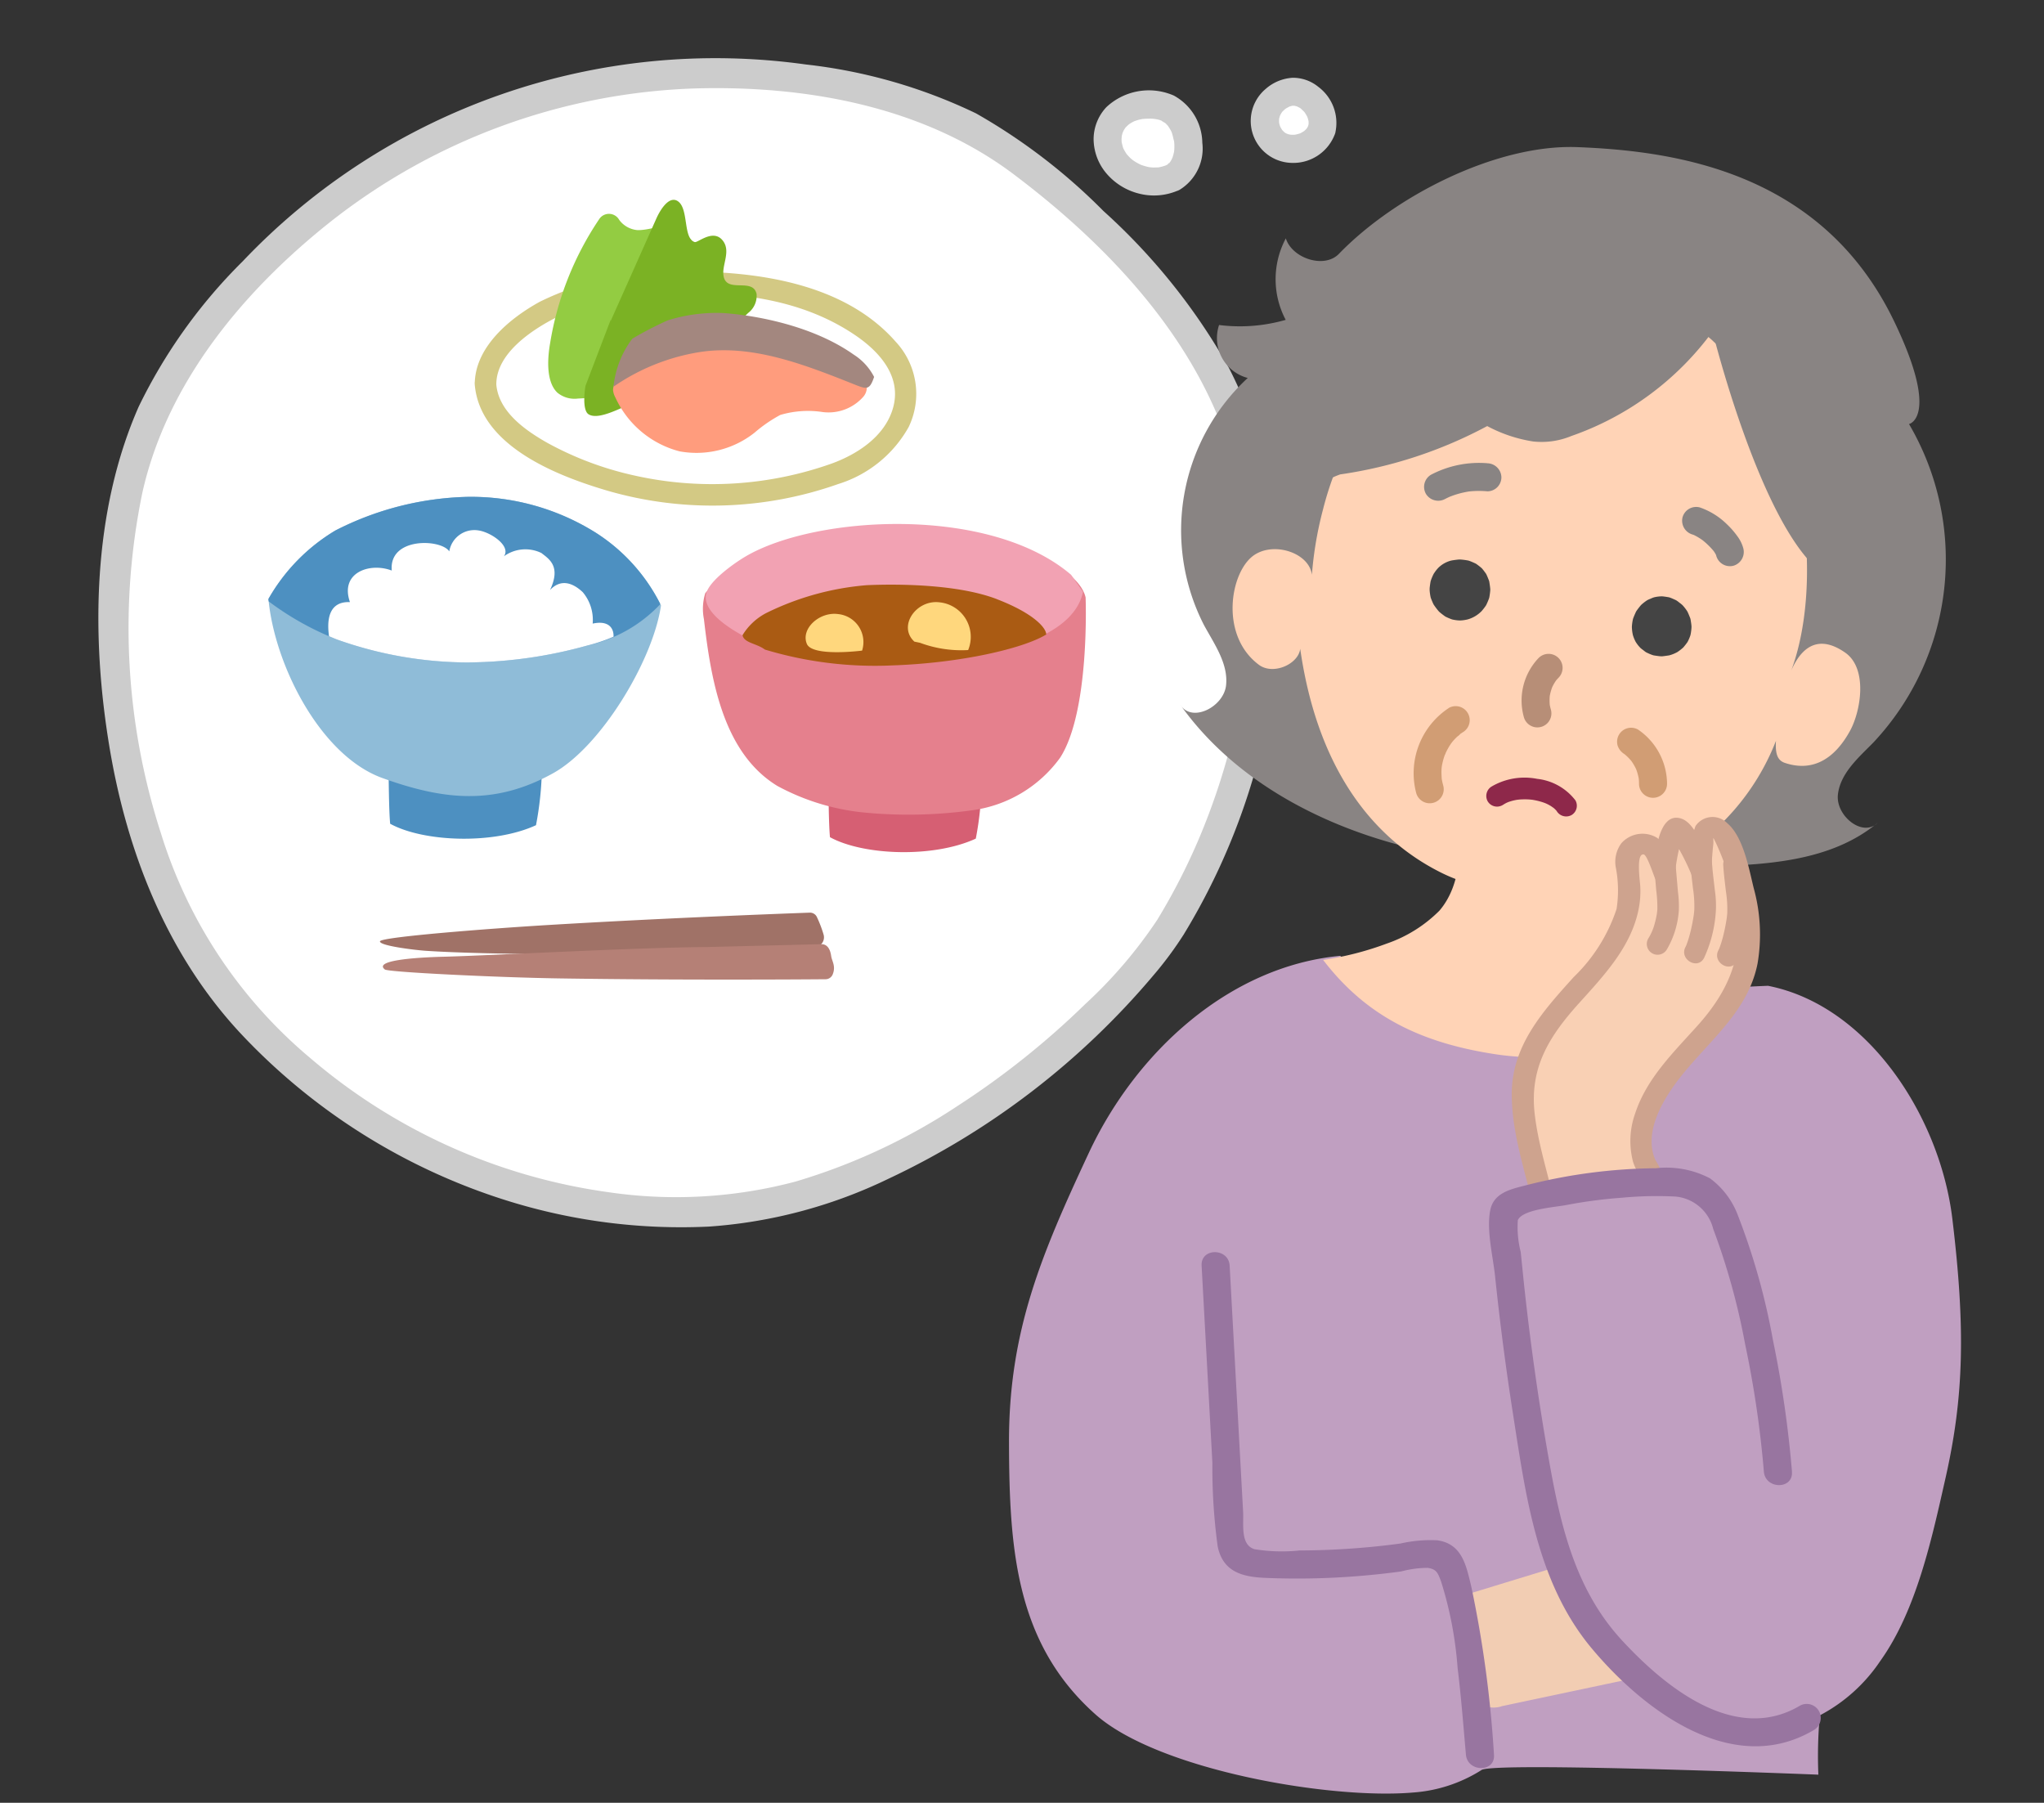
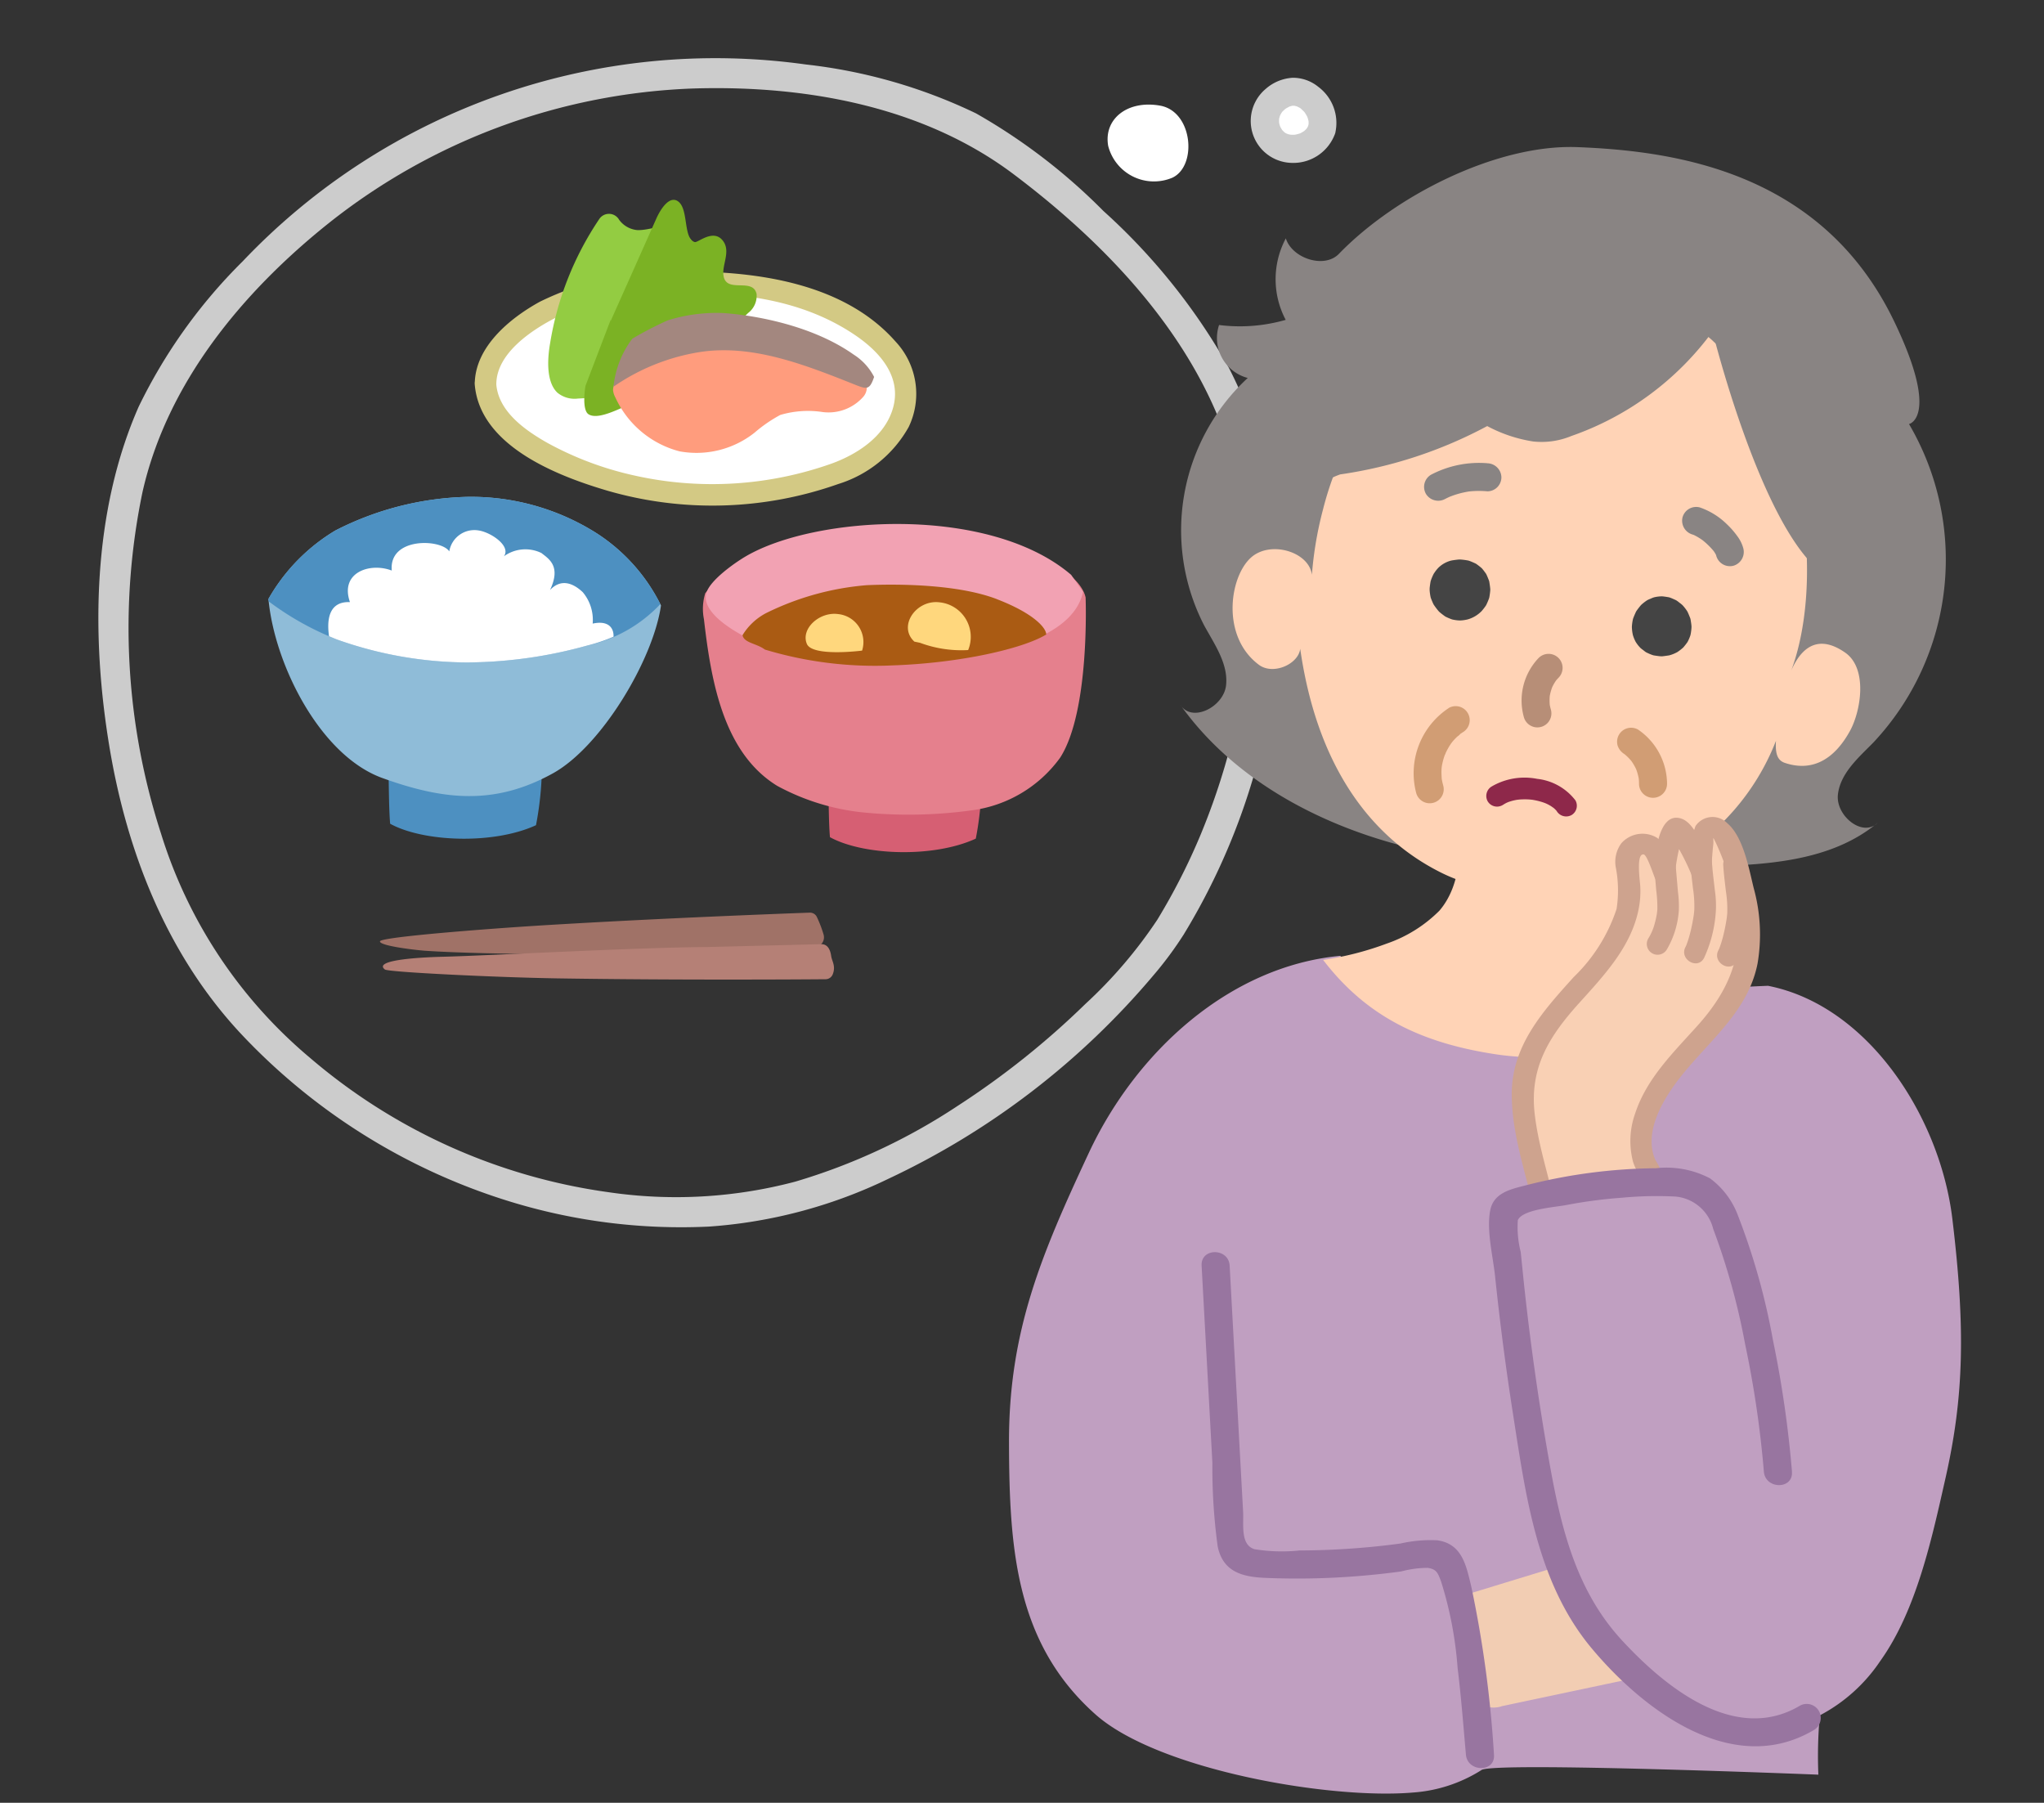
<svg xmlns="http://www.w3.org/2000/svg" width="142.15" height="125.361" viewBox="0 0 142.15 125.361">
  <rect x="0" y="0" width="142.15" height="125.361" fill="#333333" stroke="none" />
  <defs>
    <clipPath id="a">
      <rect width="142.15" height="125.361" transform="translate(0 0)" fill="none" />
    </clipPath>
  </defs>
  <g clip-path="url(#a)">
-     <path d="M81.416,64.449c6.8-11.112,9.215-27.266,2.952-38.69C80.494,18.691,72.708,12.1,68.412,9.393S52.186,3.359,40.181,6.12A44.942,44.942,0,0,0,11.95,26.168C6.079,35.342,6.54,54.752,14,66.673c4.093,6.545,16.5,18.16,34.777,17.593C63.787,83.8,78.134,69.811,81.416,64.449" fill="#fff" />
    <path d="M82.323,64.979A45.875,45.875,0,0,0,88.938,38.27,32.165,32.165,0,0,0,85.45,25.554a43.08,43.08,0,0,0-8.716-10.886,40.841,40.841,0,0,0-8.858-6.785,36.65,36.65,0,0,0-11.839-3.4A45.329,45.329,0,0,0,16.885,18.164,36.841,36.841,0,0,0,9.642,28.286C6.425,35.6,6.323,44.232,7.62,51.993c1.22,7.294,3.994,14.354,9.068,19.82A42.975,42.975,0,0,0,35.4,83.532a40.516,40.516,0,0,0,13.915,1.761A34.041,34.041,0,0,0,61.79,81.967,54.235,54.235,0,0,0,80.212,67.826a25.163,25.163,0,0,0,2.111-2.847c.715-1.152-1.1-2.207-1.813-1.06a32.155,32.155,0,0,1-5.026,5.892,57.25,57.25,0,0,1-8.863,7.076,41.976,41.976,0,0,1-11.309,5.28A32.324,32.324,0,0,1,42.3,82.9a40.407,40.407,0,0,1-20.748-9.347A33.116,33.116,0,0,1,11.2,57.971a46.442,46.442,0,0,1-1.3-23.707c1.7-7.611,6.953-13.945,12.947-18.735a43.224,43.224,0,0,1,25.39-9.376C56,5.917,64.2,7.379,70.494,12.117c6.785,5.108,13.16,11.89,15.37,20.283,2.226,8.449.93,17.735-2.4,25.721a43.555,43.555,0,0,1-2.958,5.8,1.051,1.051,0,0,0,1.813,1.06" fill="#ccc" />
    <path d="M27.014,53.229c.025.849.025,3.049.12,4.053,2.327,1.277,7.2,1.457,10.142.1a22.827,22.827,0,0,0,.41-3.874" fill="#4d90c1" />
    <path d="M32.5,34.55a16.336,16.336,0,0,1,8.9,2.471A12.586,12.586,0,0,1,45.969,42.1c-.546,3.8-4.168,9.833-7.527,11.682C34.423,56,30.9,55.659,26.586,54.1s-7.5-7.882-7.917-12.451a13.069,13.069,0,0,1,4.654-4.76A21.187,21.187,0,0,1,32.5,34.55" fill="#8fbcd8" />
    <path d="M40.847,44.886a9.87,9.87,0,0,0,5.063-2.864c0-.025-.014-.056-.021-.083A12.66,12.66,0,0,0,41.4,37.022a16.334,16.334,0,0,0-8.9-2.472,21.223,21.223,0,0,0-9.18,2.342,13.079,13.079,0,0,0-4.654,4.76c0,.055.015.113.022.169a20.148,20.148,0,0,0,4.767,2.656,27.312,27.312,0,0,0,9.206,1.585,31.576,31.576,0,0,0,8.183-1.176" fill="#4d90c1" />
    <path d="M32.664,46.062a31.576,31.576,0,0,0,8.183-1.176,11.216,11.216,0,0,0,1.821-.613c.026-.625-.376-1.145-1.451-.909a2.985,2.985,0,0,0-.69-2.186c-.691-.652-1.522-.95-2.276-.149.78-1.654-.064-2.153-.6-2.574a2.542,2.542,0,0,0-2.608.23c.518-.71-.9-1.674-1.765-1.8a1.768,1.768,0,0,0-2.033,1.457c-.562-.869-4.212-1.016-4,1.333-1.513-.581-3.628.125-2.908,2.194-1.754-.073-1.532,1.785-1.455,2.372.191.081.382.162.581.239a27.332,27.332,0,0,0,9.206,1.585" fill="#fff" />
    <path d="M57.6,54.163c.025.85.025,3.049.12,4.053,2.327,1.277,7.2,1.457,10.142.1a22.827,22.827,0,0,0,.41-3.874" fill="#d65f73" />
    <path d="M75.5,41.554c-.433-2.081-5.6-4.776-11.891-4.953-4.82-.136-11.1.614-14.56,4.646a3.673,3.673,0,0,0-.094,1.807c.5,4.352,1.367,9.306,5.1,11.595a15.967,15.967,0,0,0,5.973,1.846,32.225,32.225,0,0,0,7.551-.146,9.032,9.032,0,0,0,6.144-3.655c2.087-3.223,1.776-11.14,1.776-11.14" fill="#e5808d" />
    <path d="M74.493,39.973C68.822,35.117,56.7,35.833,51.842,38.7c-.786.464-2.436,1.636-2.71,2.506-.609,1.931,4.353,4.072,6.341,4.45a35.431,35.431,0,0,0,14.781-.665c2.4-.6,4.654-1.841,5.063-3.836Z" fill="#f2a2b3" />
    <path d="M69.333,41.664c-2.659-1.023-6.751-1.074-9.052-.972a19.292,19.292,0,0,0-7.007,1.944,4.2,4.2,0,0,0-1.636,1.534c.11.545.984.567,1.559,1a26.5,26.5,0,0,0,8.874,1.1c4.763-.164,9.1-1.176,10.689-2.148,0-.46-.872-1.472-3.427-2.455" fill="#aa5b13" />
    <path d="M63.592,44.617c-1.178-1.068.132-2.965,1.789-2.728a2.415,2.415,0,0,1,1.95,3.314,8.253,8.253,0,0,1-3.352-.506" fill="#ffd77d" />
    <path d="M59.953,45.245A1.956,1.956,0,0,0,58.275,42.7c-1.3-.171-2.6,1.033-2.161,2.076.387.913,3.839.466,3.839.466" fill="#ffd77d" />
    <path d="M26.425,65.458c-.046.306,2.38.6,3.13.654,4.366.3,14.572.309,18.837.086l8.26-.334a.685.685,0,0,0,.63-.855,8.143,8.143,0,0,0-.465-1.226.529.529,0,0,0-.5-.32c-1.793.065-10.079.373-18.134.856-4.083.245-11.712.833-11.758,1.139" fill="#a07267" />
    <path d="M26.768,67.417c-.776-.6,1.829-.833,4.111-.889,3.037-.074,13.426-.647,18.3-.673l7.946-.2c.443,0,.621.4.68.827.049.356.337.693.107,1.271a.54.54,0,0,1-.5.341c-1.836.015-10.322.07-18.579-.059-4.186-.065-11.823-.429-12.071-.621" fill="#b58076" />
    <path d="M91.922,8.995a2.118,2.118,0,0,1-3.3.885,2,2,0,0,1,.654-3.351c1.547-.683,3.04,1.166,2.644,2.466" fill="#fff" />
    <path d="M90.982,8.736c-.028.088-.119.243.031-.051-.017.034-.032.07-.05.1-.041.079-.093.15-.141.225.174-.271.094-.119.032-.05-.026.028-.052.055-.08.082s-.065.059-.1.089c-.144.131.195-.137.061-.047a2.562,2.562,0,0,1-.228.143c-.034.018-.069.036-.1.052-.206.1.2-.074.054-.022a2.738,2.738,0,0,1-.526.132l.259-.035a2.313,2.313,0,0,1-.576,0l.259.035a2,2,0,0,1-.3-.063c-.049-.014-.1-.034-.144-.049.308.094.146.065.06.021s-.152-.093-.228-.141c.269.169.118.094.048.029-.038-.035-.074-.072-.109-.109s-.065-.078-.1-.116c.22.25.09.118.042.044a2.2,2.2,0,0,1-.128-.227c-.1-.2.076.21.026.063-.016-.046-.033-.092-.047-.14a2.313,2.313,0,0,1-.062-.286c.012.086.024.173.035.259a2.131,2.131,0,0,1,0-.547c-.011.086-.023.172-.035.259A2.188,2.188,0,0,1,89,8.1c.013-.041.028-.082.042-.123.061-.184-.107.22-.032.077a2.411,2.411,0,0,1,.153-.266c.048-.069.15-.149-.058.071.037-.039.07-.082.107-.12.067-.071.143-.131.215-.2-.235.215-.1.074-.021.025.05-.033.1-.064.155-.093s.082-.044.124-.065c.227-.11-.171.054-.017.007a2.338,2.338,0,0,1,.34-.082l-.259.035a1.783,1.783,0,0,1,.413,0L89.9,7.336a1.878,1.878,0,0,1,.316.071c.026.009.051.019.077.027.121.041-.119-.043-.121-.051a.85.85,0,0,0,.145.074c.048.026.094.055.14.085.022.015.044.032.067.047.108.073-.1-.072-.1-.077s.238.223.255.242c.032.035.158.192.044.044s.007.014.033.053a2.529,2.529,0,0,1,.165.286c.012.024.022.05.034.074.049.095-.082-.222-.051-.12.015.052.037.1.052.153a2.169,2.169,0,0,1,.072.329c-.012-.086-.023-.173-.035-.259a1.816,1.816,0,0,1,0,.46c.012-.086.023-.173.035-.259a1.855,1.855,0,0,1-.049.221.975.975,0,1,0,1.88.518,3.133,3.133,0,0,0-1.187-3.223,2.788,2.788,0,0,0-1.76-.623,3.111,3.111,0,0,0-1.9.784,2.913,2.913,0,0,0,1.794,5.134,3.088,3.088,0,0,0,3.054-2.072.983.983,0,0,0-.681-1.2,1,1,0,0,0-1.2.681" fill="#ccc" />
    <path d="M81.532,12.357a3.286,3.286,0,0,1-4.463-2.21c-.33-1.876,1.348-3.208,3.617-2.8s2.593,4.19.846,5.01" fill="#fff" />
-     <path d="M81.04,11.515c-.157.071.18-.056-.031.009-.07.021-.139.045-.21.064s-.121.03-.183.042a.566.566,0,0,0-.123.021c.029-.023.216-.019.073-.013s-.29.015-.437.007c-.05,0-.272-.05-.12-.005s-.073-.014-.119-.023a3.463,3.463,0,0,1-.425-.115l-.089-.031-.03-.011c-.078-.031-.078-.03,0,0,.012.03.091.044,0,0-.047-.023-.1-.045-.141-.069a3.442,3.442,0,0,1-.352-.206l-.1-.071c-.1-.065,0,0,0,0s.085.074,0,0c-.039-.035-.079-.068-.117-.1-.1-.091-.187-.19-.276-.29-.109-.121.1.162-.015-.022-.044-.069-.09-.137-.13-.208s-.066-.126-.1-.19c-.081-.157.055.175,0,.006-.045-.15-.079-.3-.117-.451-.025-.1.017.1.014.1a.733.733,0,0,0-.011-.123c0-.07-.005-.14,0-.211s.009-.117.01-.175c0-.128-.043.21-.012.088.009-.037.014-.075.022-.111.014-.064.031-.127.051-.19.014-.042.083-.247.029-.09s.027-.043.048-.08c.035-.064.077-.123.116-.185.09-.141-.133.146-.018.024.044-.047.086-.1.132-.141s.1-.088.145-.132c.022-.02.1-.09-.01.006s.016-.007.04-.023a3.368,3.368,0,0,1,.332-.187c.193-.1-.146.045.018-.007.079-.025.156-.054.236-.077s.145-.037.218-.053c.032-.006.064-.011.1-.018.076-.018.057-.045,0,0l-.064.008.1-.011.1-.008c.093-.007.186-.01.279-.011a2.54,2.54,0,0,1,.509.03s-.19-.032-.071-.009c.038.007.076.011.114.019.067.012.134.027.2.045s.11.044.165.055c.087.017-.118-.051-.119-.052a.537.537,0,0,0,.088.041,1.57,1.57,0,0,0,.286.175c-.01,0-.191-.164-.084-.064.017.016.036.03.054.046.041.037.082.076.12.115s.075.083.113.124c.133.148-.1-.15-.02-.026.06.1.124.189.178.289.028.05.052.1.077.153.094.186-.071-.208,0-.005.076.223.116.448.178.674.026.1-.017-.146-.017-.135a1.066,1.066,0,0,0,.013.124c.006.066.01.132.013.2a3.514,3.514,0,0,1-.006.37c0,.063-.019.13-.018.194,0-.007.047-.264.013-.116-.007.031-.011.063-.018.094a2.861,2.861,0,0,1-.1.363c-.007.021-.016.043-.023.065a.754.754,0,1,0,.038-.085,1.42,1.42,0,0,0-.08.161c-.028.052-.058.1-.09.152-.012.018-.025.035-.037.054-.057.087-.1.047.06-.077a2.561,2.561,0,0,0-.226.228c-.078.079.193-.129.1-.075-.024.014-.047.033-.071.048a1.868,1.868,0,0,1-.17.093.981.981,0,0,0-.35,1.334,1,1,0,0,0,1.334.35,3.358,3.358,0,0,0,1.589-3.278,3.8,3.8,0,0,0-1.978-3.279,4.322,4.322,0,0,0-4.69.8,3.266,3.266,0,0,0-.892,2.21,3.729,3.729,0,0,0,.889,2.4,4.352,4.352,0,0,0,2.246,1.4,4.2,4.2,0,0,0,2.836-.256.979.979,0,0,0,.35-1.334,1,1,0,0,0-1.334-.35" fill="#ccc" />
    <path d="M132.766,29.494a18.6,18.6,0,0,1-2.485,22.141c-1.043,1.061-2.293,2.134-2.463,3.612s1.734,3.022,2.775,1.959c-3.254,2.725-7.857,2.951-12.1,3.048-6.625.152-13.327.3-19.792-1.155S85.929,54.412,82.087,49.014c.814,1.271,3.019.139,3.18-1.361s-.809-2.851-1.531-4.177a14.434,14.434,0,0,1,3.038-17.193A2.87,2.87,0,0,1,84.78,22.6a11.515,11.515,0,0,0,4.634-.358,6.038,6.038,0,0,1,.009-5.667c.435,1.392,2.673,2.128,3.688,1.081,3.968-4.1,11.031-7.641,16.589-7.425,6.711.262,16.966,1.665,22,12.054,3.247,6.709,1.07,7.2,1.07,7.2" fill="#898483" />
    <path d="M103.02,123.091a10.226,10.226,0,0,1-4.753,1.557c-5.8.5-17.757-1.583-22.083-5.433-5.541-4.931-5.994-11.48-6.013-18.9-.019-7.757,2.264-13.1,5.544-20.131s9.77-12.992,17.494-13.718c3.8,3.923,19.5,3.32,20.014,3.106a73.119,73.119,0,0,1,9.733-1.022c6.981,1.375,11.967,9.131,12.819,16.195.919,7.623.806,12.359-.465,17.995-.953,4.226-2.021,9.226-4.54,12.751a11.5,11.5,0,0,1-4.212,3.793,31.383,31.383,0,0,0-.1,4.122s-22.7-.916-23.439-.317" fill="#c09fc1" />
    <path d="M101.336,111.078l9.227-2.822a2.715,2.715,0,0,1,2.15-.045,2.675,2.675,0,0,1,.84.983q1.328,2.2,2.62,4.419c.42.721.808,1.72.213,2.3a1.915,1.915,0,0,1-.979.41l-10.931,2.314a1.825,1.825,0,0,1-1.408-.085,1.734,1.734,0,0,1-.571-.987,20.1,20.1,0,0,1-.73-7.754" fill="#f2cdb3" />
    <path d="M92.016,66.749C95,70.646,98.78,72.515,104,73.309s13.214-.519,16.6-4.573a1.143,1.143,0,0,0,.357-.817c-.064-.509-.688-.693-1.189-.8a10.207,10.207,0,0,1-7.607-7.587c-.194-.874-.344-1.89-1.107-2.357a2.878,2.878,0,0,0-1.422-.3l-8.1-.288c.091,2.349.1,4.942-1.421,6.732a9.543,9.543,0,0,1-3.663,2.293,21.506,21.506,0,0,1-4.438,1.138" fill="#ffd3b6" />
    <path d="M119.2,23.78c-1.519-1.5-6.218-3.771-11.065-3.231A21.558,21.558,0,0,0,97.242,25.8a22.021,22.021,0,0,0-5.226,9.6,25.376,25.376,0,0,0-.818,5.151c.48-1.953-2.655-3.122-4.174-1.8s-2.133,5.5.528,7.479c1.14.851,3.318-.319,2.8-1.644,1.087,8.508,4.889,13.63,9.915,16.117s12.332,1.164,15.924-.8a16.4,16.4,0,0,0,7.318-8.387c-.064.986.154,1.377.624,1.535,1.811.607,3.372-.134,4.521-2.22.761-1.38,1.254-4.338-.326-5.446-1.874-1.313-3.054-.366-3.753,1.236,2.162-5.832,1.061-15.562-2.777-20.457Z" fill="#ffd3b6" />
    <path d="M115.026,83.5c.486-2.01-.864-1.864-.9-3.931-.035-2.288,1.391-4.327,2.918-6.031s3.262-3.326,4.091-5.459c1.189-3.059.157-6.5-1.031-9.56-.428-1.1-1.47-1.256-1.613-.495a23.644,23.644,0,0,0-.229,2.4s-1.257-2.816-1.644-2.8c-.3.012-.442.658-.511.946a16.257,16.257,0,0,0-.369,2.132s-.683-1.534-.83-1.734c-.367-.5-1.548-.166-1.744.42a3.942,3.942,0,0,0,.107,1.83c.4,2.594-1.283,5.024-3.038,6.975s-3.764,3.923-4.239,6.5a12.458,12.458,0,0,0,.186,4.191c.447,2.811,1.008,3.45,1.454,6.261a11.735,11.735,0,0,0,8.1-2.335" fill="#f9d0b4" />
    <path d="M115.749,83.7a4.215,4.215,0,0,0-.617-3.018c-.785-1.732.276-3.77,1.276-5.177,2-2.819,5.109-4.9,5.821-8.5a12.094,12.094,0,0,0-.264-5.236c-.333-1.343-.719-3.578-1.838-4.521a1.43,1.43,0,0,0-2.213.193,7.131,7.131,0,0,0-.4,2.974l1.4-.378c-.392-.874-.99-2.821-2.024-3.126-1.644-.485-1.806,2.837-1.9,3.781l1.4-.379a5.283,5.283,0,0,0-1.119-2.035,1.96,1.96,0,0,0-2.516.362,2.182,2.182,0,0,0-.391,1.644,8.37,8.37,0,0,1,.059,2.928,11.661,11.661,0,0,1-2.981,4.733c-2.132,2.36-4.31,4.762-4.307,8.134,0,3.2,1.259,6.153,1.781,9.259a.758.758,0,0,0,.723.55,12.689,12.689,0,0,0,8.477-2.437c.769-.566.022-1.868-.757-1.3a11.414,11.414,0,0,1-7.72,2.232l.723.551c-.423-2.521-1.332-4.907-1.63-7.458-.378-3.235,1.01-5.422,3.1-7.738,1.674-1.854,3.521-3.81,4.086-6.328a6.366,6.366,0,0,0,.153-1.8c-.026-.4-.3-2.3.245-2.194.232.045.666,1.4.778,1.648.336.752,1.335.272,1.4-.378a13.287,13.287,0,0,1,.293-1.718c.031-.141.064-.282.1-.422q.3-.579-.645-.325a3.832,3.832,0,0,0,.294.421,16.654,16.654,0,0,1,1.084,2.146c.327.728,1.365.3,1.4-.379q.021-.442.056-.885c.02-.261.041-.523.072-.783.048-.4-.1-.706.171-.156a17.691,17.691,0,0,1,1.4,4.461c.617,3.321-.493,5.864-2.687,8.3-1.66,1.846-3.507,3.64-4.307,6.058a5.715,5.715,0,0,0-.161,3.361c.292.956.957,1.442.745,2.522-.186.943,1.26,1.347,1.446.4" fill="#cea38e" />
    <path d="M115.039,60.239q.073.848.146,1.7a8.979,8.979,0,0,1,.076,1.247c0,.09-.013.179-.022.269s-.011.094,0,.016c-.008.049-.016.1-.025.149q-.048.273-.122.542a3.712,3.712,0,0,1-.463,1.1.75.75,0,0,0,1.295.757,6.184,6.184,0,0,0,.83-2.7,7.42,7.42,0,0,0-.058-1.272q-.077-.9-.155-1.8a.77.77,0,0,0-.75-.75.755.755,0,0,0-.75.75" fill="#cea38e" />
    <path d="M117.546,59.855c.034.643.119,1.282.192,1.921a7.812,7.812,0,0,1,.091,1.511c-.008.1-.018.19-.03.284.01-.082.007-.045,0,.015s-.019.128-.029.191c-.042.261-.092.522-.15.78s-.119.494-.194.736q-.057.188-.126.369c-.019.051-.039.092,0,.018-.027.059-.056.117-.085.175-.445.856.849,1.615,1.295.757a9.028,9.028,0,0,0,.815-3.2,6.967,6.967,0,0,0-.062-1.471c-.076-.693-.173-1.384-.21-2.081a.766.766,0,0,0-.75-.75.757.757,0,0,0-.75.75" fill="#cea38e" />
    <path d="M119.839,60.079c.033.643.119,1.282.192,1.921a7.811,7.811,0,0,1,.09,1.511c-.007.095-.017.19-.03.284.011-.082.008-.045,0,.015s-.019.128-.029.191c-.042.261-.093.522-.151.78s-.118.494-.194.736q-.057.188-.126.369c-.018.051-.039.092,0,.018-.027.059-.056.117-.085.175-.445.856.849,1.615,1.295.757a9.049,9.049,0,0,0,.815-3.2,7.035,7.035,0,0,0-.062-1.471c-.076-.693-.173-1.384-.21-2.081a.768.768,0,0,0-.75-.75.757.757,0,0,0-.75.75" fill="#cea38e" />
    <path d="M117.7,37.168a2.1,2.1,0,0,1,.2.073l-.232-.1a4.029,4.029,0,0,1,.878.531l-.2-.153a5.089,5.089,0,0,1,.9.886c-.05-.066-.1-.132-.152-.2a2.491,2.491,0,0,1,.305.5c-.033-.077-.066-.155-.1-.233a1.252,1.252,0,0,1,.061.185.985.985,0,0,0,1.2.681,1,1,0,0,0,.681-1.2,2.478,2.478,0,0,0-.413-.846,5.748,5.748,0,0,0-.733-.84,5.023,5.023,0,0,0-1.881-1.167.983.983,0,0,0-1.2.681,1,1,0,0,0,.681,1.2" fill="#898483" />
    <path d="M103.441,32.212a7.188,7.188,0,0,0-3.922.8.982.982,0,0,0-.35,1.334,1,1,0,0,0,1.334.35c.073-.037.145-.074.219-.108.046-.022.093-.042.139-.063.116-.055-.184.072-.064.027.162-.061.323-.123.489-.174a6.378,6.378,0,0,1,1.013-.222l-.259.034a6.433,6.433,0,0,1,1.4-.025.973.973,0,0,0,.689-.286.985.985,0,0,0,.286-.689,1,1,0,0,0-.975-.975" fill="#898483" />
    <path d="M119.1,23.052a20.545,20.545,0,0,1-9.818,7.266,5.413,5.413,0,0,1-2.654.382,9.975,9.975,0,0,1-3.2-1.072A30.964,30.964,0,0,1,93.2,32.99c-1.2.435-2.666,1.337-2.329,2.569A21.816,21.816,0,0,1,111.705,14.3a8.51,8.51,0,0,1,3.482.424,9.8,9.8,0,0,1,2.7,1.8,31.157,31.157,0,0,1,8.15,9.7c1.868,3.822,2.314,9.65.589,13.54C122.4,36.425,119.1,23.052,119.1,23.052" fill="#898483" />
    <path d="M107.7,46.439a3.276,3.276,0,0,0-.78,3.167" fill="#f2cdb3" />
    <path d="M107.008,45.75a4.285,4.285,0,0,0-1.031,4.116.975.975,0,1,0,1.88-.519,3.387,3.387,0,0,1-.1-.47c.012.087.023.173.035.26a3.422,3.422,0,0,1,0-.864c-.012.087-.024.173-.035.26a3.5,3.5,0,0,1,.225-.835l-.1.233a3.372,3.372,0,0,1,.434-.746l-.153.2c.07-.088.144-.172.222-.253a.975.975,0,1,0-1.379-1.379" fill="#b78e77" />
    <path d="M100.745,49.242a5.424,5.424,0,0,0-2.256,5.9.975.975,0,1,0,1.88-.519c-.03-.109-.057-.218-.079-.329-.009-.044-.016-.089-.024-.133-.04-.222.01.155,0,.024-.01-.214-.027-.425-.016-.641q0-.084.012-.168c0-.031.025-.185,0-.039s.007-.037.013-.071c.009-.056.02-.111.032-.166a4.552,4.552,0,0,1,.179-.618.564.564,0,0,0,.049-.127c-.013.164-.048.11,0,.015s.088-.183.137-.272.112-.2.174-.291c.025-.038.05-.075.076-.112.006-.01.131-.192.043-.065s.03-.035.051-.06c.036-.043.073-.085.111-.127.069-.074.14-.147.213-.216a1.563,1.563,0,0,0,.255-.222c-.026.043-.143.1-.035.03.056-.039.111-.077.168-.114a.975.975,0,1,0-.984-1.684" fill="#d19d74" />
    <path d="M112.948,52.426c.049.034.1.069.144.1l-.2-.152a3.618,3.618,0,0,1,.628.627l-.152-.2a3.8,3.8,0,0,1,.471.805l-.1-.233a3.642,3.642,0,0,1,.249.9c-.011-.087-.023-.173-.034-.259a3.613,3.613,0,0,1,.031.488.975.975,0,0,0,1.95,0,4.6,4.6,0,0,0-2.008-3.764.975.975,0,0,0-1.432,1.1,1.092,1.092,0,0,0,.448.583" fill="#d19d74" />
    <path d="M104.493,55.99a2.873,2.873,0,0,1,.256-.152c.041-.021.084-.039.125-.06-.166.085-.008.005.03-.008a3.43,3.43,0,0,1,.563-.148c.033-.006.229-.024.039-.009l.151-.014c.113-.01.225-.014.338-.015s.207,0,.31.008c.062,0,.124.009.185.015.022,0,.195.024.085.008s.082.015.084.015l.151.029c.109.023.218.05.325.081s.191.059.284.093c.029.01.208.091.039.012.043.02.087.039.13.06.093.045.183.094.271.148.052.032.264.194.114.068.066.055.132.111.193.172.036.036.068.074.1.111.1.107-.088-.124,0,.005a.77.77,0,0,0,1.026.269.756.756,0,0,0,.269-1.026,3.889,3.889,0,0,0-2.662-1.493,4.532,4.532,0,0,0-3.169.536.767.767,0,0,0-.269,1.026.757.757,0,0,0,1.026.269" fill="#8e284a" />
    <path d="M123.648,102.335a72.084,72.084,0,0,0-3.237-16.241c-.472-1.465-1.146-3.081-2.583-3.633a5,5,0,0,0-1.723-.246,36.475,36.475,0,0,0-10.665,1.4.942.942,0,0,0-.853,1.222q.729,8.856,2.315,17.612c.61,3.364,1.346,6.793,3.168,9.684a21.255,21.255,0,0,0,3.486,4.066,16.331,16.331,0,0,0,5.6,3.73,7.57,7.57,0,0,0,6.527-.493" fill="#c09fc1" />
    <path d="M124.623,102.335a76.2,76.2,0,0,0-1.328-9.17,46.674,46.674,0,0,0-2.408-8.586,5.682,5.682,0,0,0-1.956-2.634,6.5,6.5,0,0,0-3.765-.709,37.65,37.65,0,0,0-9.08,1.195c-1.037.268-2.211.514-2.449,1.735-.271,1.395.195,3.2.341,4.606q.5,4.794,1.245,9.559c.889,5.683,1.661,11.734,5.479,16.3,3.573,4.268,9.8,9.037,15.472,5.654a.976.976,0,0,0-.984-1.684c-4.529,2.7-9.4-1.306-12.368-4.511-3.454-3.725-4.4-8.5-5.238-13.351q-.691-4.006-1.2-8.04-.232-1.836-.426-3.678-.1-.981-.2-1.964a6.966,6.966,0,0,1-.2-2.213c.339-.751,2.555-.894,3.332-1.042a33.922,33.922,0,0,1,3.927-.517,25.842,25.842,0,0,1,3.722-.078,2.983,2.983,0,0,1,2.605,2.246,47.45,47.45,0,0,1,2.217,8,71.72,71.72,0,0,1,1.308,8.883c.105,1.241,2.056,1.252,1.95,0" fill="#9875a0" />
    <path d="M84.541,88.011,85.558,106.6a2.3,2.3,0,0,0,.647,1.8,2.233,2.233,0,0,0,1.24.317,53.912,53.912,0,0,0,11.187-.6c.743-.118,1.647-.193,2.1.4a2.031,2.031,0,0,1,.3.723c1.258,4.633,1.46,7.976,1.885,12.758" fill="#c09fc1" />
    <path d="M83.566,88.011q.375,6.849.749,13.7a40.518,40.518,0,0,0,.369,5.824c.358,1.735,1.661,2.112,3.248,2.184a52.572,52.572,0,0,0,6.582-.127q1.468-.119,2.928-.317a7.254,7.254,0,0,1,1.852-.25c.625.1.7.358.926.947a26.386,26.386,0,0,1,1.149,6.008c.247,2.005.4,4.02.579,6.032.11,1.24,2.061,1.252,1.95,0a79.443,79.443,0,0,0-1.573-11.663c-.355-1.478-.631-3-2.375-3.241a9.4,9.4,0,0,0-2.542.222c-1.2.166-2.412.285-3.623.366q-1.7.114-3.414.12a11.829,11.829,0,0,1-3.123-.088c-1-.3-.748-1.719-.795-2.592q-.095-1.713-.188-3.425-.374-6.849-.749-13.7c-.068-1.248-2.019-1.256-1.95,0" fill="#9875a0" />
    <path d="M114.033,45a.455.455,0,0,0,.06.064c.054.049.125.1.176.138s.123.1.187.143a.687.687,0,0,0,.076.04,3.328,3.328,0,0,0,.429.177.643.643,0,0,0,.085.018c.14.022.285.043.426.057a.419.419,0,0,0,.05,0,.652.652,0,0,0,.088,0c.14-.014.286-.036.426-.057l.049-.008a2.387,2.387,0,0,0,.513-.2.607.607,0,0,0,.074-.042,3.39,3.39,0,0,0,.362-.28.471.471,0,0,0,.058-.06c.084-.1.176-.217.251-.324.009-.013.017-.026.025-.039a2.9,2.9,0,0,0,.183-.425.521.521,0,0,0,.022-.084,3.238,3.238,0,0,0,.062-.507.469.469,0,0,0,0-.053c-.009-.15-.035-.3-.059-.45a.784.784,0,0,0-.022-.1c-.006-.018-.012-.035-.019-.053-.053-.133-.108-.273-.17-.4a.7.7,0,0,0-.051-.088,3.218,3.218,0,0,0-.3-.381,1.947,1.947,0,0,0-.22-.178,1.645,1.645,0,0,0-.238-.173l-.047-.022c-.126-.056-.257-.117-.388-.163a.629.629,0,0,0-.106-.025c-.143-.022-.292-.049-.437-.057h-.046a2.522,2.522,0,0,0-.489.065,1.687,1.687,0,0,0-.253.1,1.526,1.526,0,0,0-.26.12,3.538,3.538,0,0,0-.364.282.624.624,0,0,0-.071.074c-.09.108-.18.223-.261.337-.011.016-.022.031-.032.047a.74.74,0,0,0-.052.1c-.058.129-.116.261-.166.393a.617.617,0,0,0-.019.061,3.181,3.181,0,0,0-.074.5.746.746,0,0,0,0,.106,2.892,2.892,0,0,0,.066.5,2.586,2.586,0,0,0,.182.453.645.645,0,0,0,.062.1,1.687,1.687,0,0,0,.9.69,1.148,1.148,0,0,0,.6.027,1.121,1.121,0,0,0,.558-.178l.3-.235a1.5,1.5,0,0,0,.386-.662l.054-.4a1.494,1.494,0,0,0-.205-.757.557.557,0,0,1-.065-.111l.151.358a.585.585,0,0,1-.036-.132l.054.4a.628.628,0,0,1,0-.162l-.054.4a.766.766,0,0,1,.054-.194c-.05.119-.1.238-.151.358a.773.773,0,0,1,.095-.162l-.234.3a.711.711,0,0,1,.119-.12l-.3.235a.571.571,0,0,1,.109-.065l-.358.151a.487.487,0,0,1,.107-.031l-.4.054a.613.613,0,0,1,.142,0l-.4-.053a.562.562,0,0,1,.135.037L115,44.288a.654.654,0,0,1,.133.078l-.3-.235a.619.619,0,0,1,.111.112l-.234-.3a.755.755,0,0,1,.082.14c-.051-.119-.1-.239-.151-.358a.761.761,0,0,1,.049.177l-.054-.4a.8.8,0,0,1,0,.2l.053-.4a.5.5,0,0,1-.032.12l.151-.358a.46.46,0,0,1-.058.1l.234-.3a.524.524,0,0,1-.088.088l.3-.234a.613.613,0,0,1-.138.08l.358-.151a.7.7,0,0,1-.179.048l.4-.054a.732.732,0,0,1-.187,0l.4.053a.605.605,0,0,1-.146-.039l.358.151a.544.544,0,0,1-.121-.07l.3.235a.526.526,0,0,1-.085-.085,1.111,1.111,0,0,0-.482-.31,1.35,1.35,0,0,0-1.156,0,1.114,1.114,0,0,0-.483.31l-.235.3a1.493,1.493,0,0,0-.2.757c.018.133.035.266.053.4a1.505,1.505,0,0,0,.386.662" fill="#444" />
    <path d="M100.851,39a1.971,1.971,0,0,0-.808.469,2.383,2.383,0,0,0-.292.366.542.542,0,0,0-.054.086,3.217,3.217,0,0,0-.186.441.621.621,0,0,0-.026.1c-.025.144-.046.295-.06.441,0,.017,0,.033,0,.05a.956.956,0,0,0,0,.107,3.312,3.312,0,0,0,.072.488l.015.047c.05.131.107.271.168.4a.705.705,0,0,0,.061.1,4.783,4.783,0,0,0,.3.394.776.776,0,0,0,.086.086c.106.091.221.177.334.26l.05.034a.52.52,0,0,0,.052.028,4.223,4.223,0,0,0,.392.166.647.647,0,0,0,.105.027,2.5,2.5,0,0,0,.5.056,2.7,2.7,0,0,0,.5-.071,2.187,2.187,0,0,0,.971-.572.5.5,0,0,0,.037-.042c.086-.1.179-.22.255-.331a.64.64,0,0,0,.056-.1c.06-.128.12-.266.168-.4a.34.34,0,0,0,.017-.051.366.366,0,0,0,.013-.055c.027-.146.047-.3.061-.449a.75.75,0,0,0,0-.134c-.012-.148-.036-.3-.059-.445,0-.021-.007-.042-.011-.064a.752.752,0,0,0-.033-.1c-.05-.129-.105-.266-.165-.39a.431.431,0,0,0-.026-.047.371.371,0,0,0-.028-.041c-.08-.111-.165-.225-.254-.328A.624.624,0,0,0,103,39.47a4.23,4.23,0,0,0-.337-.258c-.013-.009-.026-.016-.039-.024l-.047-.022c-.127-.058-.259-.117-.391-.164a.593.593,0,0,0-.094-.026,4.38,4.38,0,0,0-.485-.065.986.986,0,0,0-.188,0c-.159.018-.322.035-.479.067a.908.908,0,0,0-.09.022,1.671,1.671,0,0,0-.9.689,1.115,1.115,0,0,0-.178.558,1.137,1.137,0,0,0,.026.6l.152.359a1.507,1.507,0,0,0,.538.538l.358.151a1.522,1.522,0,0,0,.8,0,.98.98,0,0,1,.154-.033l-.4.053a.951.951,0,0,1,.25,0l-.4-.054a.742.742,0,0,1,.166.045l-.358-.151a.6.6,0,0,1,.11.063l-.3-.234a.506.506,0,0,1,.093.092l-.234-.3a.6.6,0,0,1,.065.113c-.051-.119-.1-.239-.152-.358a.7.7,0,0,1,.047.176l-.053-.4a.812.812,0,0,1,0,.2l.054-.4a.687.687,0,0,1-.041.154l.151-.358a.668.668,0,0,1-.08.139l.235-.3a.7.7,0,0,1-.125.124l.3-.234a.752.752,0,0,1-.148.086l.358-.151a.639.639,0,0,1-.161.043l.4-.053a.544.544,0,0,1-.121,0l.4.054a.5.5,0,0,1-.126-.035l.358.151a.638.638,0,0,1-.115-.069l.3.235a.82.82,0,0,1-.148-.152l.234.3a.911.911,0,0,1-.1-.165c.051.119.1.239.152.358a.648.648,0,0,1-.044-.162l.053.4a.751.751,0,0,1,0-.171l-.054.4a.725.725,0,0,1,.048-.177c-.051.119-.1.239-.151.358a.588.588,0,0,1,.075-.128l-.234.3a.511.511,0,0,1,.073-.074l-.3.235a.445.445,0,0,1,.089-.053l-.359.151.038-.013a1.684,1.684,0,0,0,.9-.689,1.682,1.682,0,0,0,.151-1.156c-.05-.12-.1-.239-.151-.359a1.515,1.515,0,0,0-.538-.538L101.649,39a1.521,1.521,0,0,0-.8,0" fill="#444" />
    <path d="M33.765,26.717c.195,4.26,8.33,7,12.284,7.452a27.008,27.008,0,0,0,12.767-1.52c1.842-.778,4.756-2.946,4.073-6.261S56.318,20.2,51.8,19.818c-3.123-.262-7.873-.434-11.626.824s-6.507,3.945-6.409,6.075" fill="#fff" />
    <path d="M33.015,26.717c.341,4.3,5.757,6.387,9.275,7.418a26.246,26.246,0,0,0,16-.475,8.488,8.488,0,0,0,4.906-3.97,5.317,5.317,0,0,0-.907-5.93c-3.6-4.1-9.719-4.913-14.848-4.877a20.7,20.7,0,0,0-9.9,2.1c-2.073,1.14-4.52,3.141-4.524,5.737a.75.75,0,0,0,1.5,0c0-2.142,2.456-3.772,4.134-4.628a18.187,18.187,0,0,1,7.574-1.679c4.584-.184,9.318.242,13.222,2.876,1.757,1.185,3.357,2.974,2.608,5.245-.609,1.851-2.423,3.038-4.164,3.682a24.814,24.814,0,0,1-13.82.839A22.676,22.676,0,0,1,38.074,30.8c-1.52-.859-3.407-2.167-3.559-4.079-.076-.956-1.577-.964-1.5,0" fill="#d3c984" />
    <path d="M49.361,19.673a2.631,2.631,0,0,1-.172,2.433C46.923,25.5,43.6,27.6,40.2,27.714a1.877,1.877,0,0,1-1.443-.414c-.748-.721-.71-2.223-.5-3.43a21.623,21.623,0,0,1,3.4-8.61.812.812,0,0,1,1.4.022A1.757,1.757,0,0,0,44.32,16c.88.027,1.766-.455,2.622-.186,1.139.359,1.83,1.912,2.212,3.4Z" fill="#93cc42" />
    <path d="M42.459,22.344q1.592-3.567,3.18-7.133c.339-.759.955-1.633,1.529-1.2.736.548.328,2.577,1.149,2.822.21.062,1.248-.913,1.913-.146s-.083,1.775.1,2.559c.259,1.14,2.026.052,2.286,1.191a1.5,1.5,0,0,1-.593,1.332A12.029,12.029,0,0,1,50.6,22.988c-.734.511-5.19,4.664-7,5.236-.51.161-2.017,1.013-2.676.579-.478-.314-.227-1.918-.2-1.991q.877-2.3,1.755-4.6" fill="#7bb224" />
    <path d="M59.683,26.242a.849.849,0,0,1,.6.646,1,1,0,0,1-.255.714,3.224,3.224,0,0,1-2.8,1.053,6.77,6.77,0,0,0-2.965.2,9.914,9.914,0,0,0-1.784,1.229,6.5,6.5,0,0,1-5.222,1.3A6.784,6.784,0,0,1,42.8,27.648a1.342,1.342,0,0,1-.166-.526,1.216,1.216,0,0,1,.5-.93,10.993,10.993,0,0,1,11.756-2.2c.615.264,3.632,1.753,4.8,2.248" fill="#ff9c7d" />
    <path d="M60.792,26.215a4,4,0,0,0-1.409-1.548c-3.229-2.287-7.717-2.818-9.115-2.9a11.311,11.311,0,0,0-3.844.515,24.75,24.75,0,0,0-2.453,1.272,6.657,6.657,0,0,0-1.305,3.336,14.586,14.586,0,0,1,6.048-2.416c3.606-.538,7.2.862,10.676,2.247.894.357,1.082.422,1.4-.51" fill="#a3877f" />
  </g>
</svg>